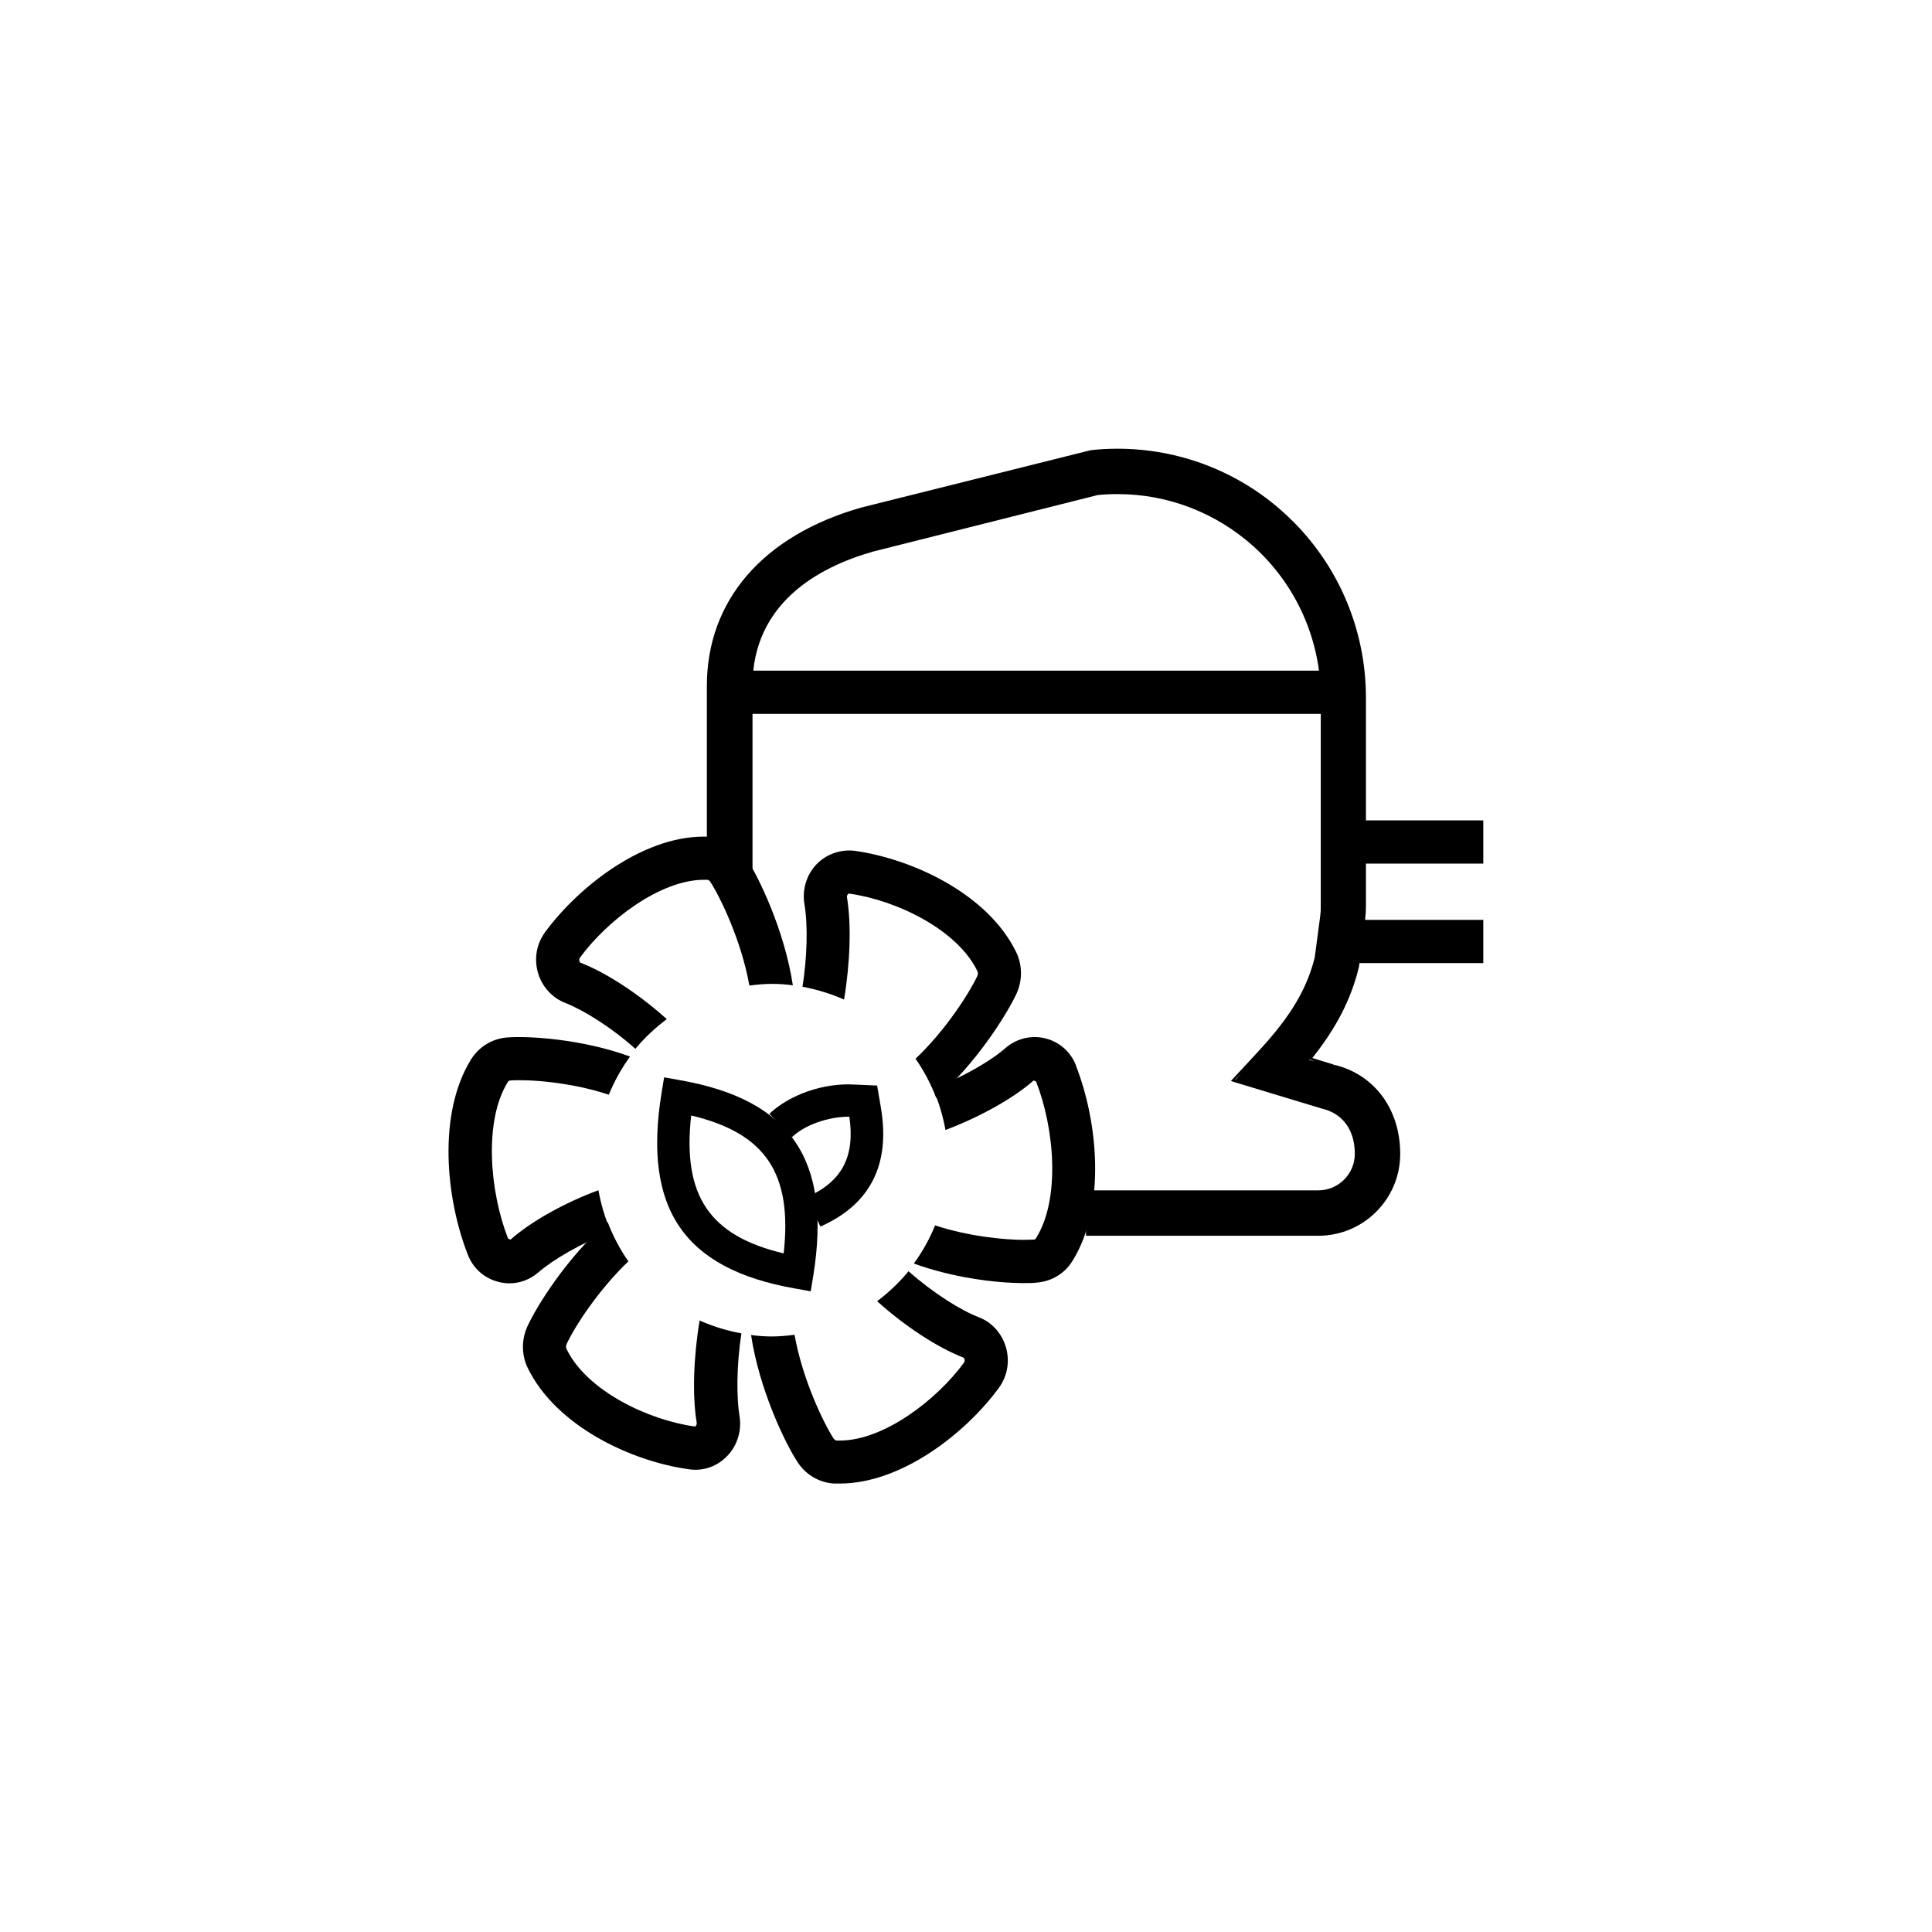
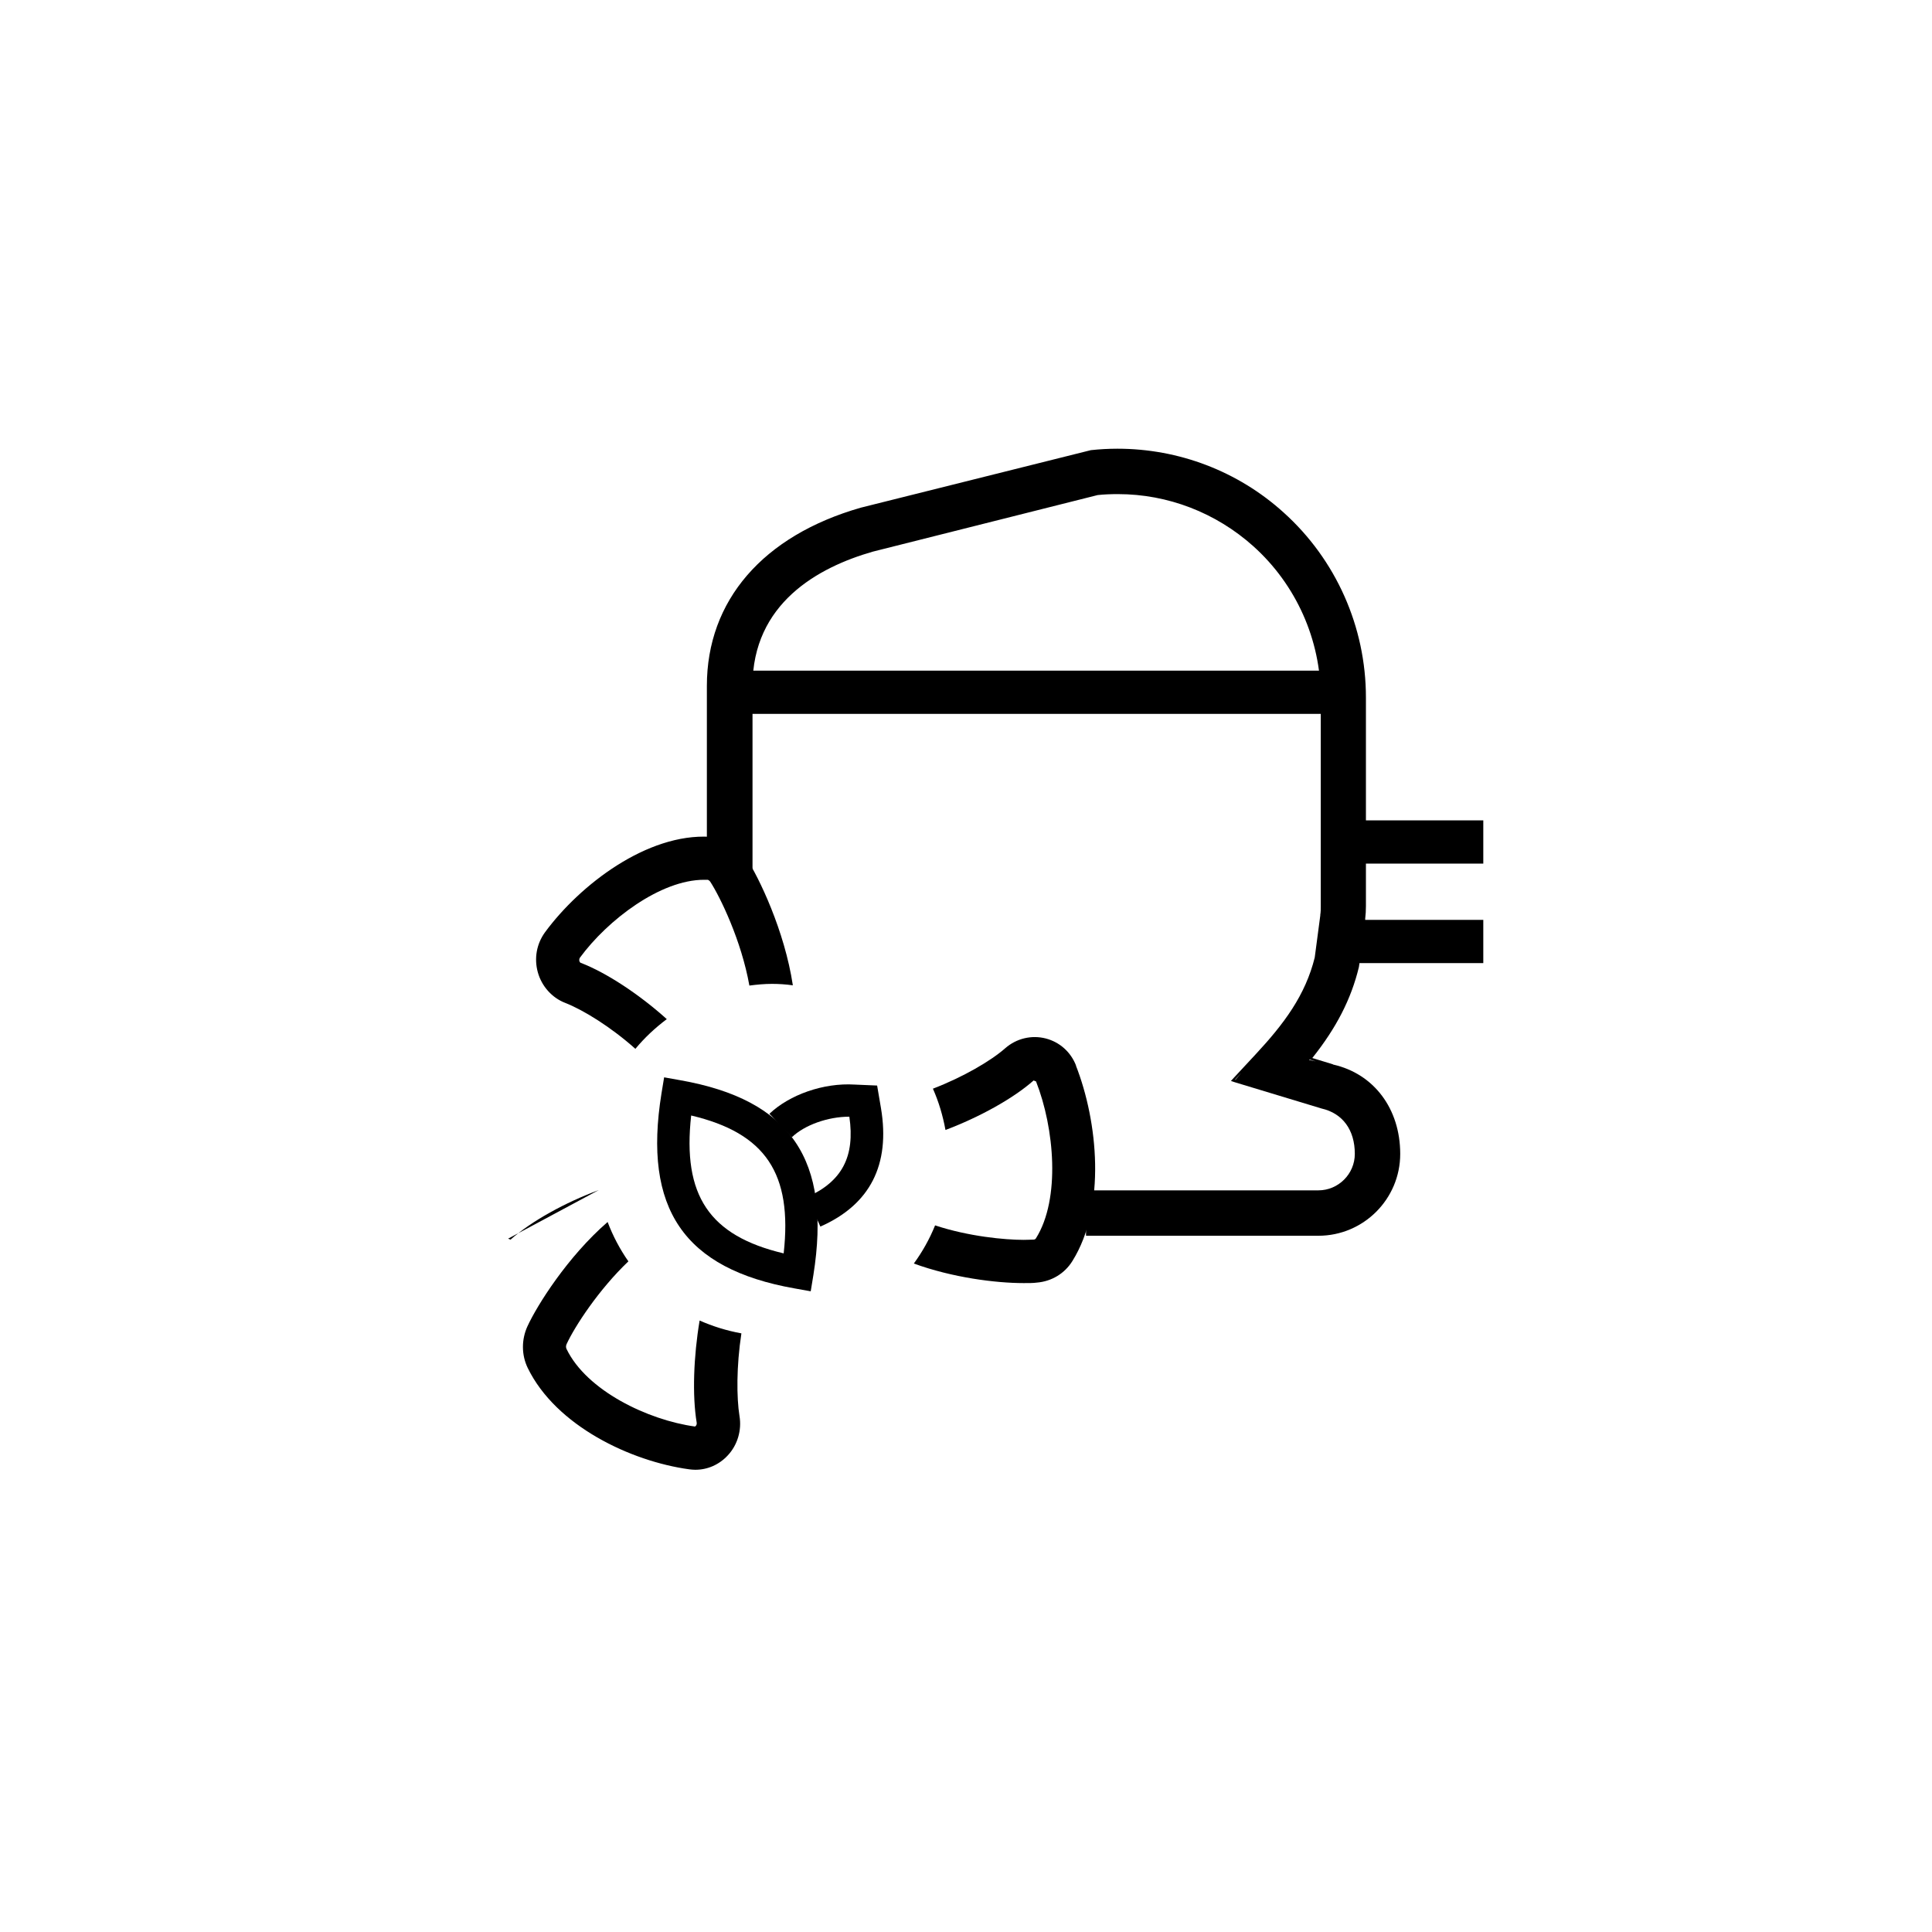
<svg xmlns="http://www.w3.org/2000/svg" id="_图层_1" data-name="图层 1" viewBox="0 0 80 80">
  <defs>
    <style>
      .cls-1 {
        opacity: 0;
      }
    </style>
  </defs>
  <rect class="cls-1" x="15" y="15" width="50" height="50" />
  <g>
    <path d="M27.61,42.2c-1.12-1.01-2.49-1.92-3.56-2.33-.02,0-.05-.04-.06-.08-.01-.05,0-.09.02-.13,1.15-1.57,3.34-3.23,5.14-3.23h.16s.07.03.1.08c.41.63,1.29,2.44,1.62,4.3.31-.04.62-.07.94-.07.29,0,.58.02.86.06-.34-2.26-1.41-4.48-1.93-5.27-.35-.52-.89-.84-1.5-.88-2.6-.15-5.38,1.98-6.83,3.95-.35.48-.46,1.08-.3,1.66.16.58.59,1.06,1.14,1.27.74.29,1.88.99,2.9,1.9.38-.46.82-.87,1.3-1.23Z" />
-     <path d="M42.08,39.43c-1.17-2.41-4.28-3.86-6.69-4.2-.59-.07-1.19.14-1.6.58-.4.43-.58,1.04-.48,1.63.15.88.11,2.2-.08,3.42.6.11,1.18.29,1.72.53.25-1.49.31-3.11.12-4.24,0-.05,0-.1.08-.15,1.96.27,4.49,1.49,5.32,3.21.03.06.03.13,0,.2-.3.65-1.28,2.22-2.56,3.43.35.5.64,1.05.86,1.63,1.66-1.44,2.92-3.47,3.32-4.32.25-.55.25-1.18-.01-1.72Z" />
    <path d="M44.56,44.13c-.22-.57-.68-.98-1.26-1.13-.59-.15-1.21,0-1.67.4-.6.53-1.75,1.2-3,1.68.24.54.41,1.11.52,1.71,1.38-.52,2.79-1.29,3.65-2.05l.1.04c.76,1.93,1.02,4.86,0,6.49-.02.04-.06.06-.11.06-.11,0-.24.01-.4.01-.78,0-2.28-.14-3.67-.6-.23.57-.53,1.1-.88,1.58,1.59.58,3.38.81,4.55.81.21,0,.4,0,.54-.02.62-.05,1.16-.38,1.48-.9,1.4-2.25,1.05-5.77.14-8.09Z" />
-     <path d="M41.66,55.81c-.16-.58-.58-1.06-1.14-1.27-.73-.28-1.87-.99-2.9-1.9-.38.46-.82.88-1.3,1.24,1.13,1.02,2.48,1.91,3.56,2.33.02,0,.05.04.06.08,0,.03.01.08-.02.13-1.15,1.57-3.34,3.23-5.14,3.23h-.16s-.09-.06-.1-.08c-.41-.63-1.29-2.44-1.62-4.3-.31.04-.62.07-.94.07-.29,0-.58-.02-.86-.06.34,2.26,1.41,4.48,1.93,5.27.34.52.89.84,1.5.88.08,0,.17,0,.25,0,2.52,0,5.18-2.05,6.58-3.96.35-.48.46-1.08.3-1.66Z" />
    <path d="M30.69,55.21c-.6-.11-1.18-.29-1.72-.53-.25,1.48-.31,3.11-.12,4.24,0,.05,0,.1-.07.15-1.96-.27-4.49-1.49-5.32-3.21-.03-.06-.03-.13,0-.2.34-.74,1.34-2.27,2.56-3.43-.35-.5-.64-1.05-.86-1.63-1.66,1.44-2.92,3.45-3.32,4.32-.25.55-.25,1.18.01,1.72,1.17,2.41,4.28,3.87,6.68,4.2.08.01.17.02.26.02.51,0,.99-.21,1.35-.6.4-.43.58-1.04.48-1.63-.12-.75-.13-2.05.08-3.42Z" />
-     <path d="M24.79,49.28c-1.38.51-2.78,1.28-3.65,2.05l-.1-.04c-.76-1.93-1.02-4.87-.01-6.49.02-.04.06-.06.11-.06.69-.05,2.45.05,4.07.59.23-.57.53-1.1.88-1.58-1.99-.73-4.2-.86-5.1-.79-.61.05-1.15.38-1.48.9-1.4,2.25-1.05,5.77-.14,8.09.22.57.68.98,1.27,1.13.15.04.3.06.45.06.44,0,.87-.16,1.21-.46.6-.52,1.76-1.2,3-1.68-.24-.54-.41-1.11-.52-1.71Z" />
+     <path d="M24.79,49.28c-1.38.51-2.78,1.28-3.65,2.05l-.1-.04Z" />
    <g>
      <path d="M33.57,53.47l-.67-.12c-4.58-.81-6.28-3.3-5.51-8.07l.11-.67.67.12c4.58.81,6.27,3.3,5.51,8.07l-.11.67ZM28.62,46.19c-.37,3.31.75,4.98,3.83,5.71.37-3.31-.75-4.98-3.83-5.71Z" />
      <path d="M33.97,50.79l-.55-1.22c1.45-.65,1.99-1.68,1.75-3.33h-.01c-.87,0-1.84.34-2.37.85l-.93-.97c.83-.79,2.24-1.29,3.53-1.21l.93.04.16.94c.39,2.34-.45,3.99-2.51,4.9Z" />
    </g>
  </g>
  <g>
    <path d="M55.19,44.07l-.85-.26c.99-1.24,1.61-2.44,1.93-3.77l.26-1.84v-.16c.02-.16.03-.34.03-.52v-8.64c0-2.92-1.24-5.71-3.41-7.66-1.89-1.71-4.34-2.64-6.88-2.64-.37,0-.74.02-1.1.06l-9.52,2.38c-4.06,1.16-6.38,3.85-6.38,7.38v7.25l.04.03,1.69,1.26.16.12v-8.66c0-3.41,2.71-4.91,4.99-5.56l9.3-2.34c.27-.03.55-.04.84-.04,2.07,0,4.06.77,5.61,2.16,1.77,1.59,2.79,3.87,2.79,6.26v8.64c0,.13,0,.24-.02.36v.03s-.23,1.74-.23,1.74c-.39,1.56-1.26,2.73-2.44,4l-.92.99-.11.12.15.05,3.6,1.09c.88.2,1.38.89,1.38,1.88,0,.83-.68,1.51-1.51,1.51h-9.62v1.88h9.62c1.87,0,3.39-1.52,3.39-3.39s-1.09-3.32-2.78-3.7ZM54.48,43.95l-.27-.06s0-.01.01-.02l.26.08ZM30.45,36.4l.61.42v.03l-.61-.45ZM51.4,44.42l-.24.29h-.02s.26-.29.26-.29ZM45.08,49.37h-.03s0,0,0,0h.03Z" />
    <rect x="29.62" y="27.77" width="26.09" height="1.79" />
    <rect x="55.47" y="33.97" width="5.95" height="1.79" />
    <rect x="55.47" y="38.09" width="5.95" height="1.79" />
  </g>
</svg>